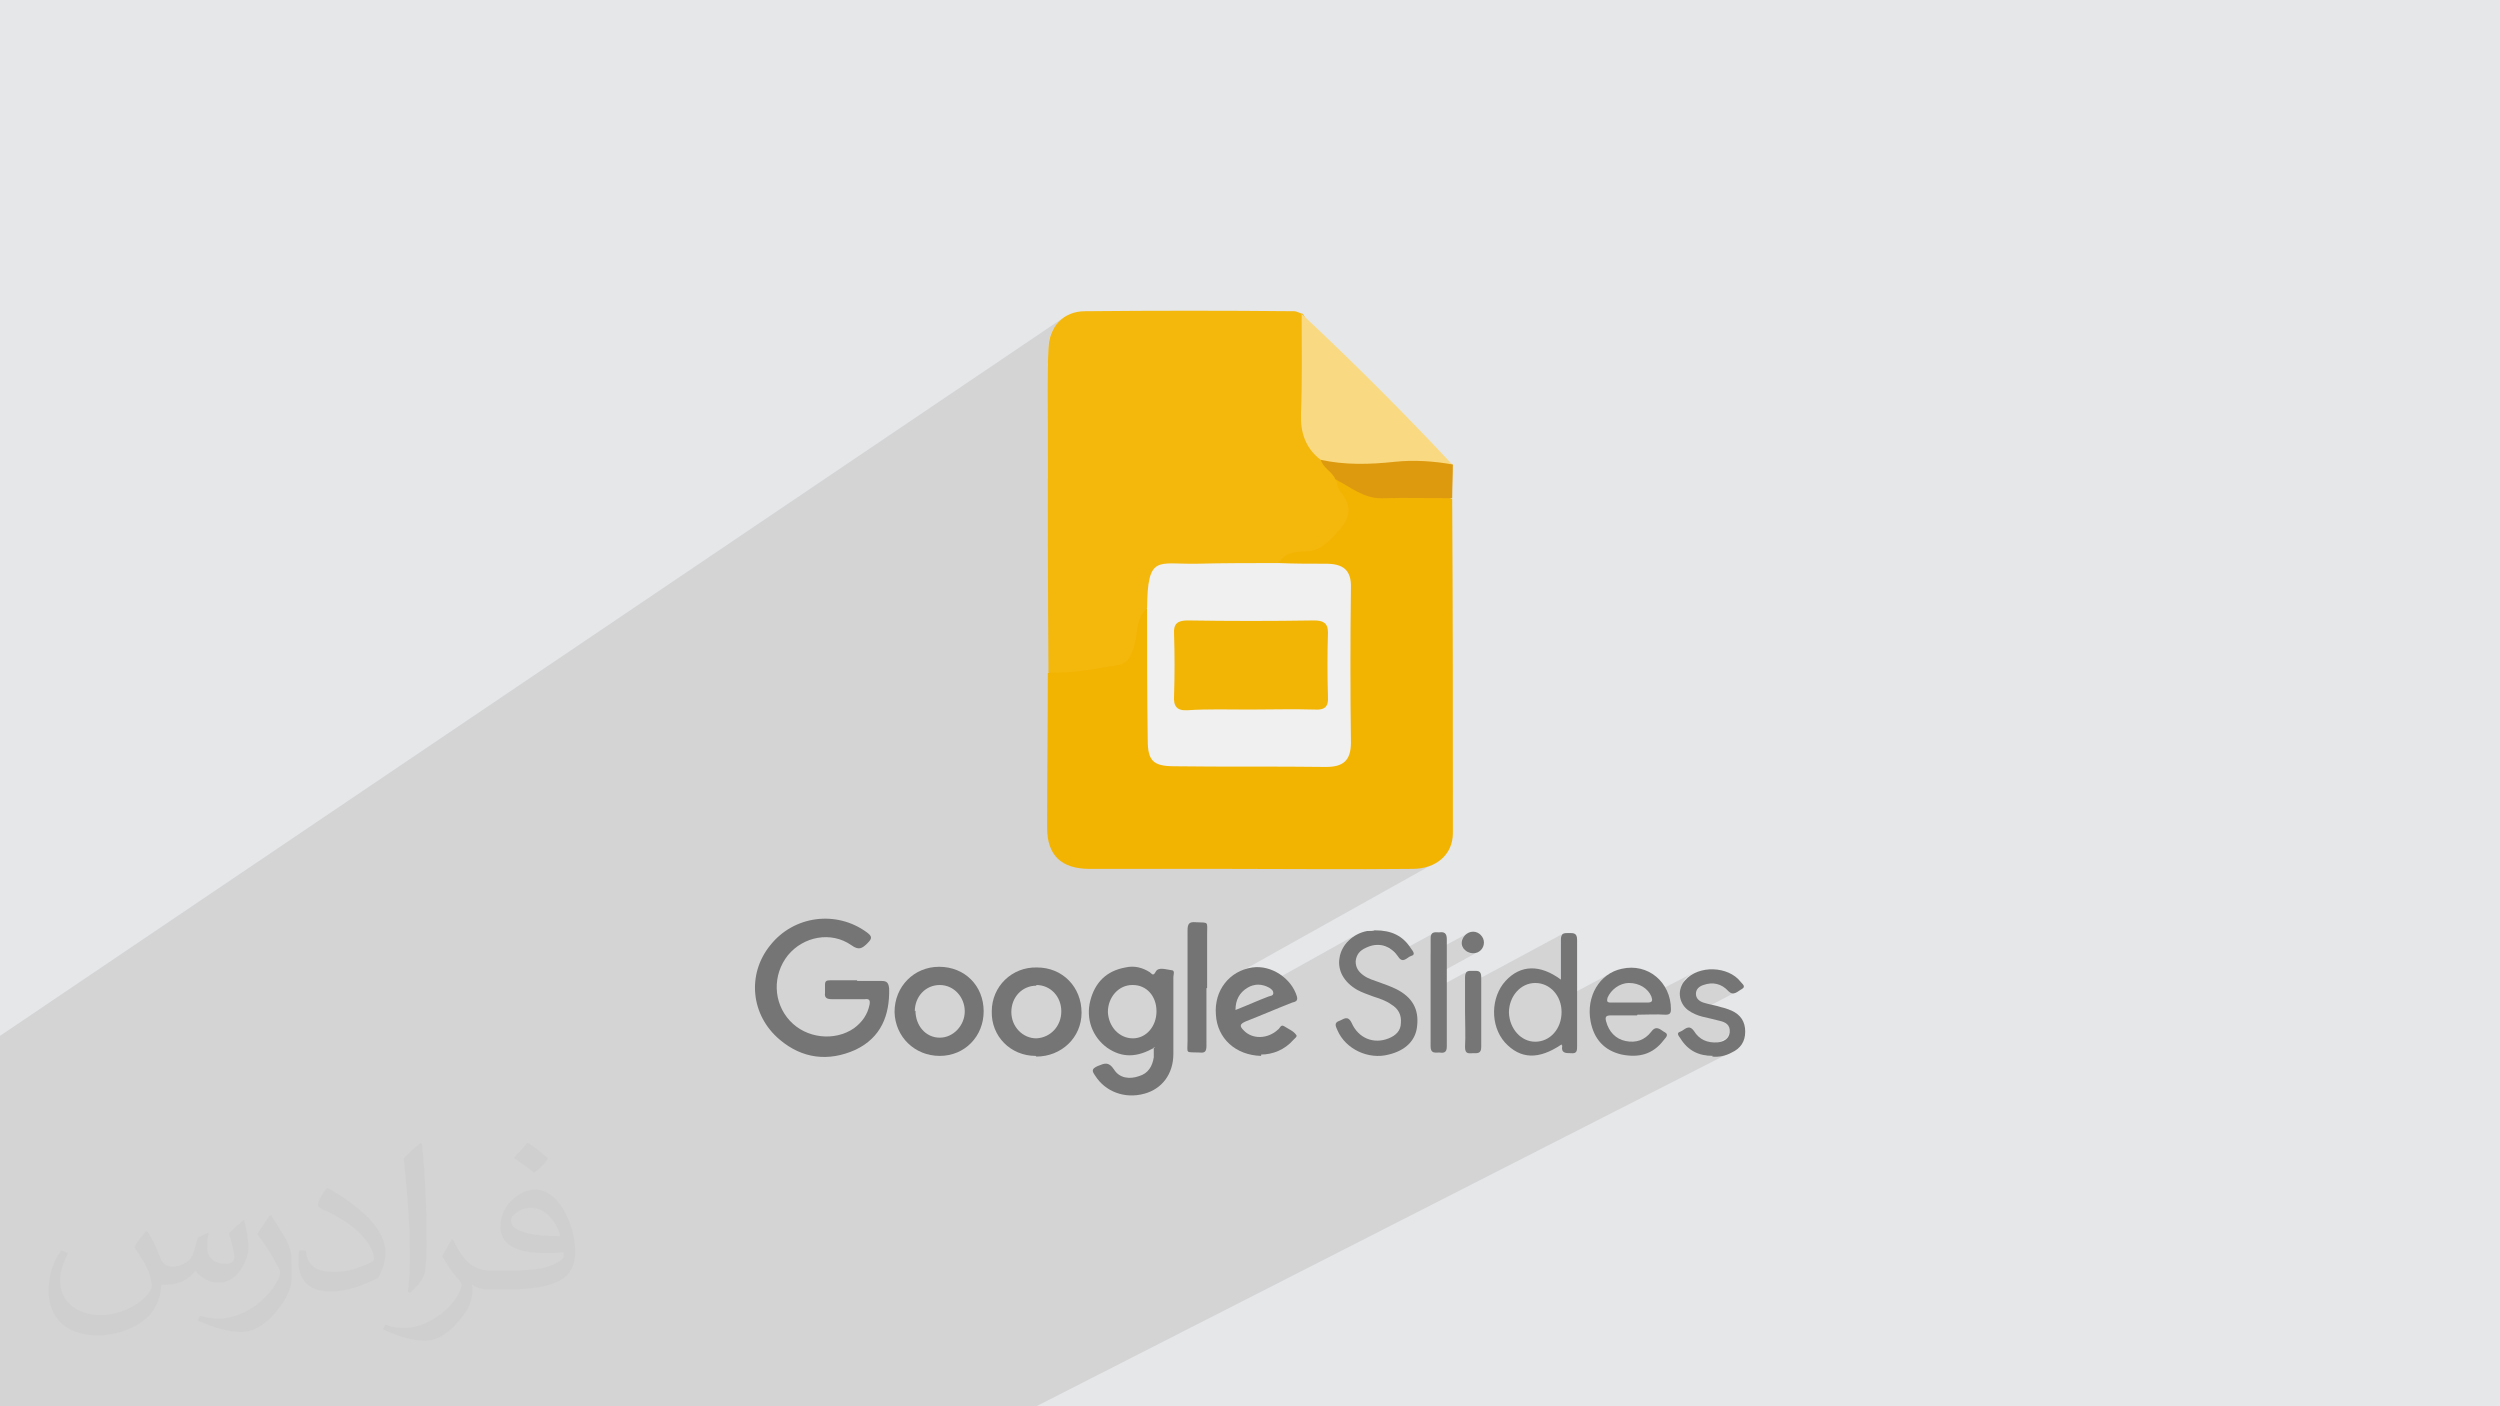
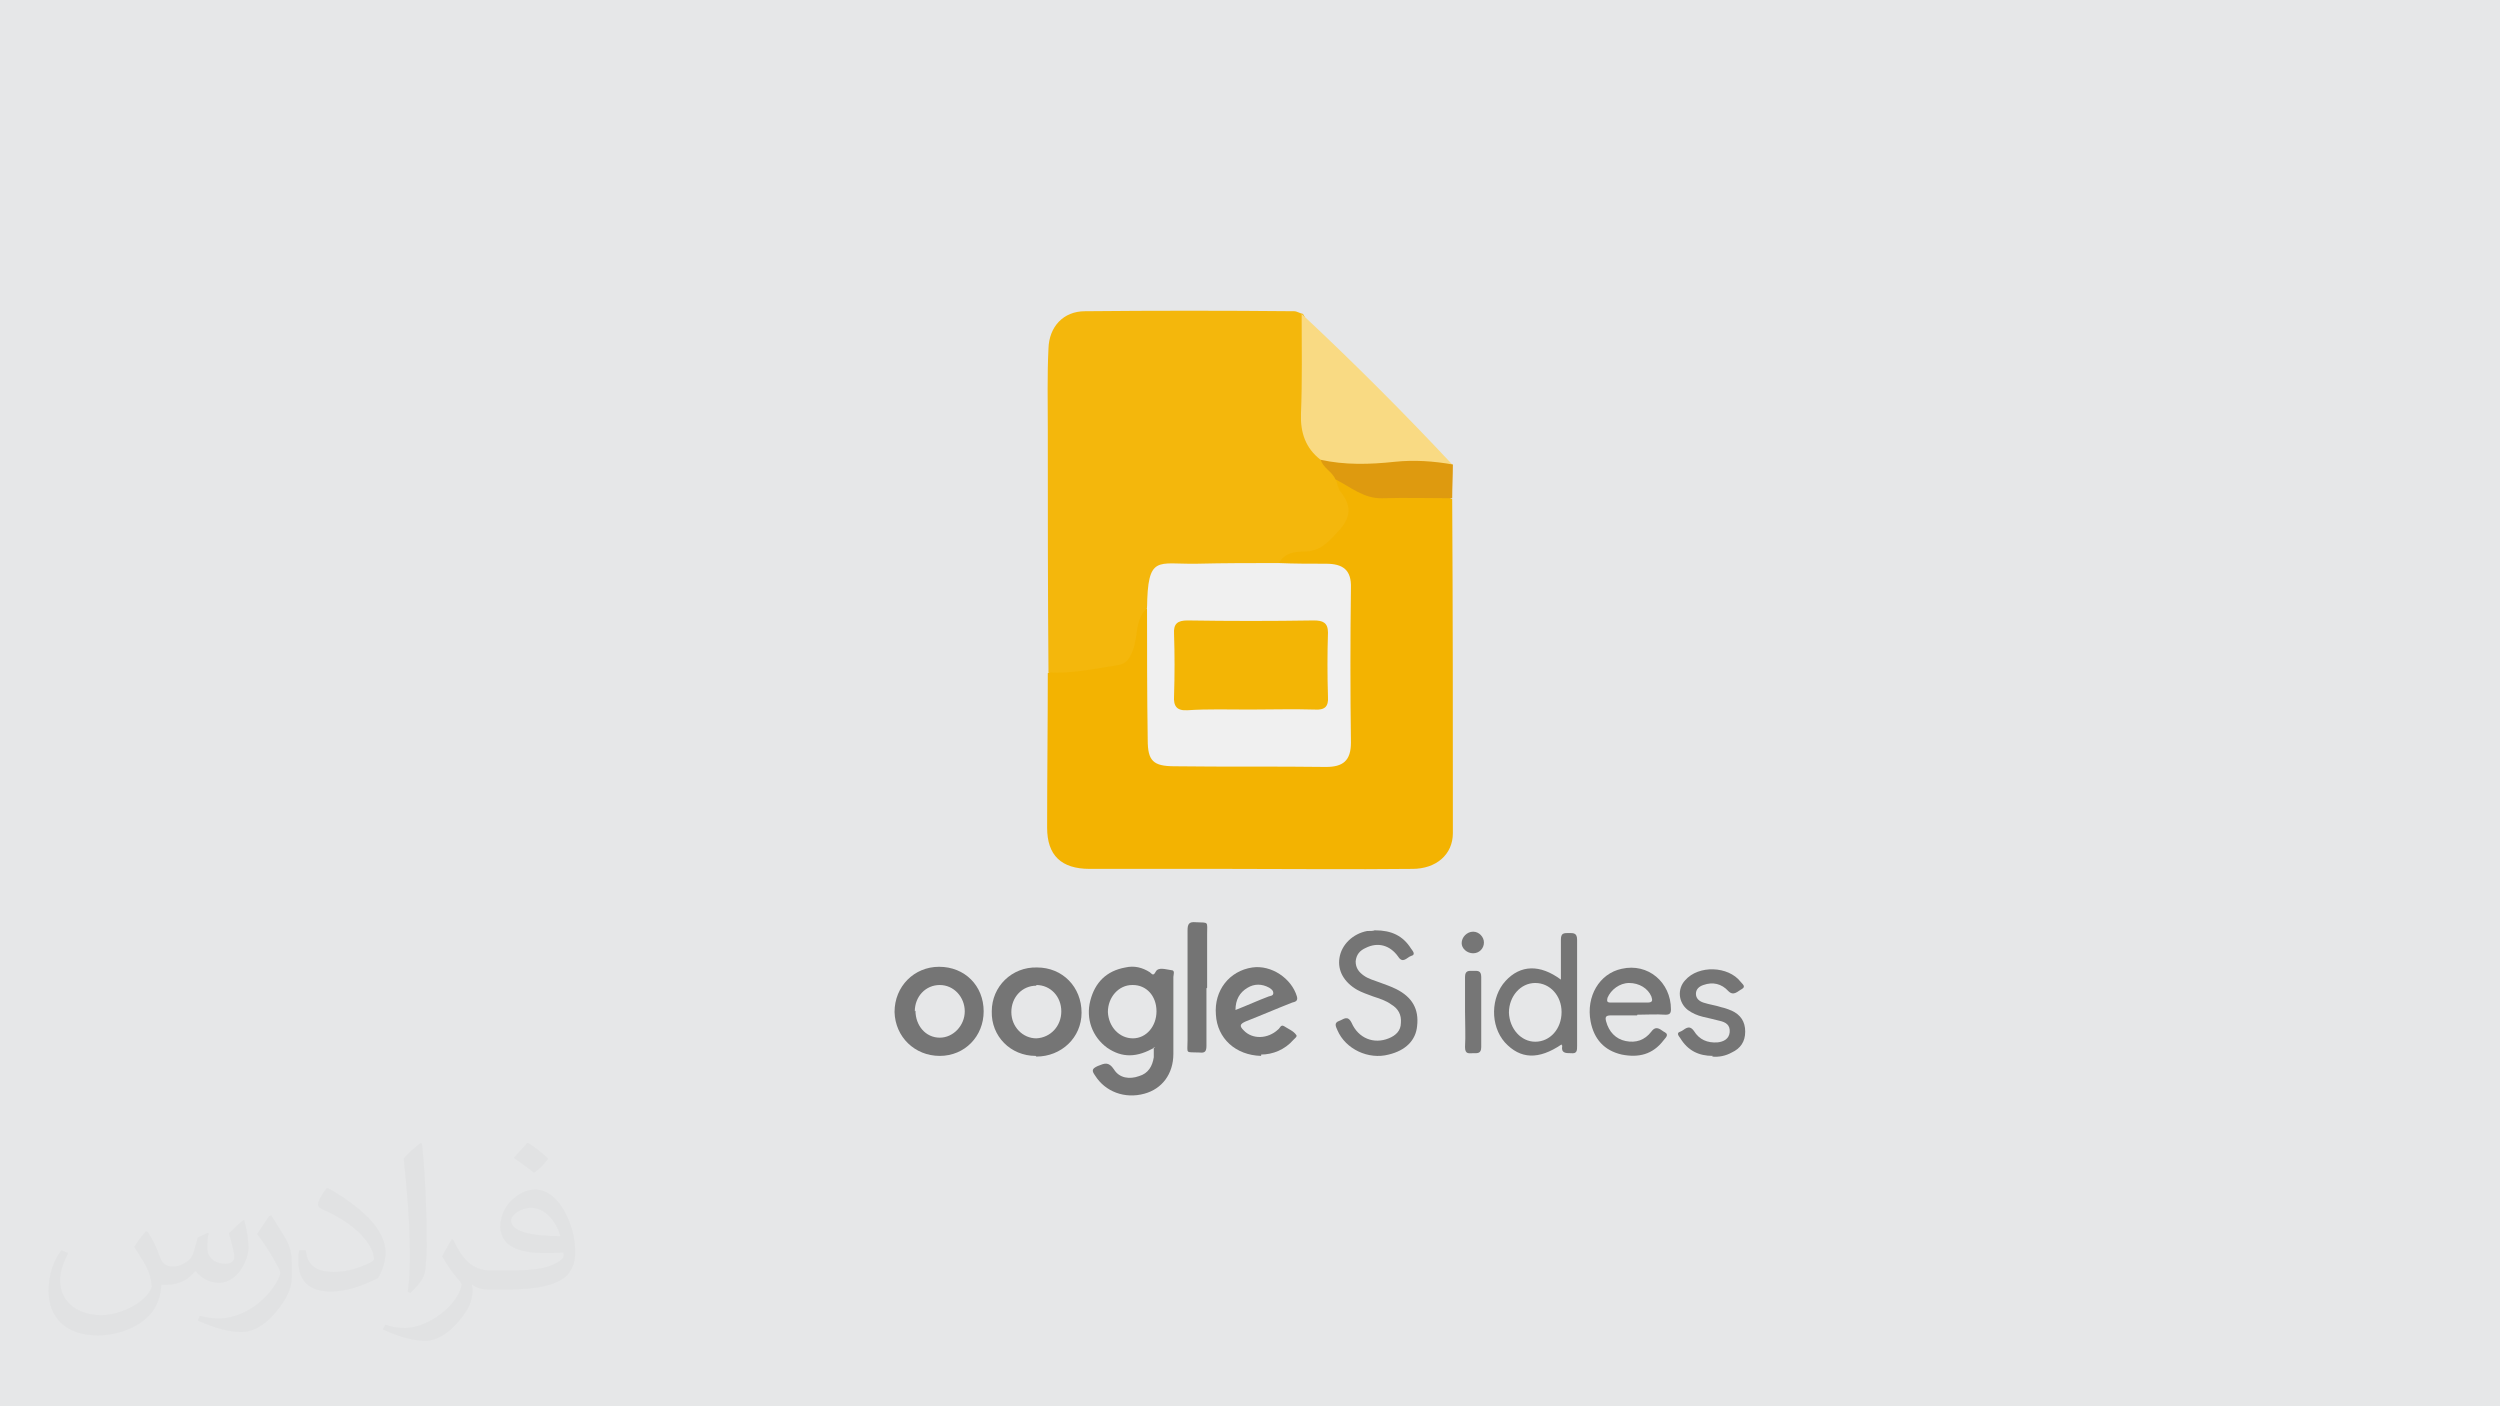
<svg xmlns="http://www.w3.org/2000/svg" xmlns:ns1="http://www.inkscape.org/namespaces/inkscape" xmlns:ns2="http://sodipodi.sourceforge.net/DTD/sodipodi-0.dtd" xml:space="preserve" width="3.703in" height="2.083in" version="1.1" style="shape-rendering:geometricPrecision; text-rendering:geometricPrecision; image-rendering:optimizeQuality; fill-rule:evenodd; clip-rule:evenodd" viewBox="0 0 3703 2083" ns1:version="0.91 r13725" ns2:docname="CSS3.svg" enable-background="new 0 0 48 48">
  <defs>
    <style type="text/css">
   
    .fil4 {fill:#747474}
    .fil3 {fill:#757575}
    .fil5 {fill:#767676}
    .fil9 {fill:#DE9A0F}
    .fil0 {fill:#E6E7E8}
    .fil10 {fill:#F0F0F0}
    .fil6 {fill:#F3B301}
    .fil11 {fill:#F3B505}
    .fil7 {fill:#F4B70C}
    .fil8 {fill:#F9DA83}
    .fil2 {fill:#373435;fill-opacity:0.031}
    .fil1 {fill:#373435;fill-opacity:0.102}
   
  </style>
  </defs>
  <g id="Layer_x0020_1">
    <polygon class="fil0" points="-1,0 3704,0 3704,2083 -1,2083 " />
-     <polygon class="fil1" points="2148,692 2072,738 2074,738 2081,738 2087,738 2093,738 2100,738 2106,738 2113,738 2119,738 2126,739 2132,739 2138,739 2145,739 2151,739 1976,846 1978,847 1983,850 1987,855 1989,862 1990,870 1991,881 1991,888 1991,894 1991,901 1991,908 1991,914 1991,921 1991,927 1991,934 1991,940 1991,947 1991,953 1991,960 1991,966 1991,973 1991,979 1991,986 1991,992 1991,999 1991,1005 1991,1012 1991,1019 1991,1025 1991,1032 1991,1038 1991,1045 1991,1051 1991,1058 1991,1064 1991,1071 1991,1077 1991,1084 1991,1090 1991,1101 1989,1109 1987,1115 1984,1119 1979,1123 1956,1136 1958,1136 1965,1136 1973,1136 1981,1135 1987,1132 1723,1286 1729,1286 1735,1286 1741,1286 1748,1286 1754,1286 1761,1286 1767,1286 1773,1286 1780,1286 1786,1286 1792,1286 1799,1286 1805,1286 1812,1286 1818,1286 1827,1286 1835,1286 1844,1286 1852,1286 1861,1286 1869,1286 1878,1286 1886,1286 1895,1286 1904,1286 1912,1286 1921,1286 1929,1286 1938,1286 1946,1286 1955,1286 1964,1286 1972,1286 1981,1286 1989,1286 1998,1286 2006,1286 2015,1286 2024,1286 2032,1286 2041,1286 2049,1286 2058,1286 2066,1286 2075,1286 2083,1286 2092,1286 2099,1286 2105,1285 2111,1284 2116,1283 2122,1281 2126,1278 1822,1448 1818,1452 1814,1457 1811,1461 1808,1467 1806,1472 1804,1478 1802,1484 1802,1489 1848,1463 1852,1461 1856,1459 1860,1459 1864,1458 1868,1458 1872,1459 1873,1460 2011,1383 2004,1387 1998,1392 1993,1398 1989,1404 1986,1411 1984,1418 1984,1422 1984,1425 2019,1405 2023,1404 2026,1402 2029,1401 2032,1400 2036,1400 2039,1400 2042,1400 2045,1400 2048,1401 2052,1402 2055,1403 2057,1405 2060,1406 2063,1409 2065,1411 2067,1413 2122,1383 2120,1384 2120,1387 2119,1390 2119,1395 2119,1400 2119,1405 2119,1410 2119,1412 2173,1383 2170,1385 2168,1387 2166,1390 2165,1393 2165,1397 2165,1400 2166,1403 2168,1405 2170,1408 2172,1409 2175,1411 2178,1412 2181,1412 2185,1412 2188,1411 2191,1409 2120,1448 2120,1450 2120,1455 2120,1460 2120,1465 2120,1468 2173,1439 2172,1440 2170,1441 2170,1444 2170,1447 2170,1450 2170,1453 2170,1457 2170,1460 2170,1461 2315,1383 2313,1384 2312,1386 2312,1388 2312,1392 2312,1395 2312,1399 2312,1403 2312,1406 2312,1410 2312,1414 2312,1417 2312,1421 2312,1425 2312,1428 2312,1432 2312,1436 2312,1440 2312,1443 2312,1447 2312,1451 2294,1461 2297,1463 2302,1468 2307,1474 2310,1481 2310,1482 2385,1442 2380,1445 2375,1449 2371,1454 2367,1458 2364,1463 2361,1469 2359,1474 2357,1480 2357,1481 2399,1459 2403,1457 2409,1456 2414,1455 2419,1455 2425,1456 2430,1458 2434,1460 2438,1463 2442,1467 2445,1471 2446,1473 2510,1440 2505,1443 2500,1446 2496,1450 2494,1453 2493,1456 2491,1458 2490,1461 2489,1464 2489,1467 2489,1470 2489,1473 2489,1475 2520,1459 2522,1458 2524,1457 2529,1455 2534,1455 2539,1455 2544,1455 2549,1457 2553,1459 2557,1462 2561,1466 2564,1468 2567,1470 2569,1470 2572,1469 2511,1501 2511,1501 2514,1502 2516,1503 2519,1504 2522,1505 2525,1505 2528,1506 2531,1507 2535,1508 2538,1508 2541,1509 2544,1510 2547,1511 2550,1512 2553,1513 2556,1514 2558,1516 2560,1518 2561,1521 2562,1524 2562,1528 2561,1531 2560,1534 2558,1537 2556,1539 2553,1540 2515,1560 2516,1560 2519,1561 2522,1562 2526,1563 2530,1563 2533,1564 2537,1564 2541,1564 2545,1564 2548,1563 2552,1562 2556,1562 2559,1560 2563,1559 2567,1557 1535,2083 1519,2083 1492,2083 1478,2083 1435,2083 1430,2083 1426,2083 1412,2083 1412,2083 1411,2083 1402,2083 1395,2083 1385,2083 1383,2083 1375,2083 1372,2083 1370,2083 1365,2083 1355,2083 1352,2083 1325,2083 1322,2083 1322,2083 1321,2083 1314,2083 1299,2083 1290,2083 1288,2083 1286,2083 1286,2083 1285,2083 1281,2083 1279,2083 1275,2083 1269,2083 1254,2083 1221,2083 1214,2083 1206,2083 1205,2083 1197,2083 1190,2083 1174,2083 1165,2083 1152,2083 1146,2083 1124,2083 1119,2083 1099,2083 1091,2083 1086,2083 1082,2083 1076,2083 1054,2083 1047,2083 1042,2083 1026,2083 1020,2083 1015,2083 992,2083 981,2083 963,2083 954,2083 949,2083 945,2083 933,2083 929,2083 919,2083 915,2083 906,2083 890,2083 881,2083 878,2083 876,2083 871,2083 871,2083 870,2083 870,2083 869,2083 856,2083 855,2083 855,2083 852,2083 846,2083 831,2083 829,2083 828,2083 826,2083 812,2083 811,2083 804,2083 793,2083 792,2083 782,2083 782,2083 780,2083 779,2083 776,2083 761,2083 756,2083 752,2083 752,2083 750,2083 741,2083 733,2083 722,2083 709,2083 689,2083 687,2083 684,2083 669,2083 669,2083 630,2083 613,2083 580,2083 578,2083 576,2083 575,2083 573,2083 568,2083 556,2083 543,2083 523,2083 518,2083 509,2083 501,2083 485,2083 451,2083 450,2083 449,2083 441,2083 434,2083 416,2083 392,2083 356,2083 355,2083 352,2083 339,2083 331,2083 323,2083 323,2083 313,2083 305,2083 305,2083 295,2083 273,2083 265,2083 258,2083 254,2083 231,2083 211,2083 211,2083 193,2083 188,2083 171,2083 164,2083 150,2083 135,2083 117,2083 116,2083 63,2083 62,2083 48,2083 22,2083 10,2083 8,2083 -1,2083 -1,2083 -1,2038 -1,2016 -1,2011 -1,2009 -1,2009 -1,2007 -1,2005 -1,2005 -1,2004 -1,2001 -1,1999 -1,1998 -1,1995 -1,1994 -1,1994 -1,1973 -1,1971 -1,1963 -1,1963 -1,1962 -1,1959 -1,1957 -1,1956 -1,1948 -1,1946 -1,1945 -1,1943 -1,1938 -1,1929 -1,1916 -1,1911 -1,1841 -1,1722 -1,1661 -1,1561 -1,1535 1576,470 1572,473 1568,477 1565,481 1562,485 1559,489 1557,494 1555,500 1554,505 1553,511 1553,517 1553,524 1553,532 1552,539 1552,547 1552,554 1552,562 1552,569 1552,577 1552,584 1552,592 1552,599 1552,607 1552,614 1552,621 1552,629 1552,636 1552,648 1552,659 1552,670 1552,681 1552,693 1552,704 1552,710 1928,465 1928,469 1928,474 1928,479 1928,483 1928,488 1928,493 1928,497 1928,502 1928,507 1928,511 1928,516 1928,520 1928,525 1928,530 1928,534 1928,539 1928,544 1928,548 1928,553 1928,557 1928,562 1928,567 1928,571 1928,576 1928,581 1928,585 1928,590 1928,594 1928,599 1927,604 1927,608 1927,613 1927,618 1927,623 1927,628 1928,633 1929,638 1930,642 1931,647 1933,651 1935,655 1937,659 1939,663 1942,667 1945,671 1949,674 1952,678 1956,681 1960,684 1963,687 1967,689 1972,691 1976,692 1980,693 1985,694 1989,695 1994,695 1999,695 2004,696 2009,696 2013,696 2018,696 2023,696 2028,696 2033,695 2038,695 2043,695 2047,695 2052,694 2057,694 2062,694 2067,693 2072,693 2077,693 2081,692 2086,692 2091,692 2096,692 2101,691 2106,691 2111,691 2115,691 2120,691 2125,691 2130,691 2135,692 2140,692 2145,692 2146,692 2147,692 " />
    <path class="fil2" d="M219 1825c7,11 12,21 16,32 3,7 5,19 21,19 5,0 11,-1 17,-5 7,-3 12,-9 14,-17l6 -21 15 -7 1 1c-2,8 -2,15 -2,21 0,18 15,24 27,24 7,0 13,-3 13,-10 0,-8 -4,-22 -8,-35 7,-7 14,-14 22,-20l1 1c4,15 6,30 6,40 0,10 -4,20 -8,27 -7,14 -20,25 -36,25 -12,0 -25,-6 -34,-17l-1 0c-9,11 -22,20 -43,20l-7 0c-1,14 -4,24 -9,33 -13,25 -50,42 -85,42 -49,0 -73,-28 -73,-66 0,-23 7,-45 19,-60l10 4c-7,14 -12,27 -12,40 0,35 29,52 61,52 30,0 68,-20 75,-42 -2,-25 -12,-36 -26,-59 4,-7 10,-15 17,-23l1 0 0 0 2 1 0 0 0 0 0 0zm563 -132c10,6 20,14 30,23 -6,8 -12,15 -21,21 -10,-8 -20,-15 -30,-22 7,-8 14,-15 20,-22l1 0 0 0 0 0 0 0zm5 96c-17,0 -30,11 -30,19 0,17 33,23 73,23 -5,-20 -22,-42 -43,-42zm-37 93c22,0 41,-1 55,-4 16,-4 30,-12 30,-18 0,-2 0,-3 -1,-5 -9,1 -19,1 -29,1 -29,0 -52,-7 -60,-23 -2,-4 -4,-10 -4,-15 0,-16 7,-32 19,-42 10,-9 21,-14 33,-14 20,0 37,17 48,42 6,14 11,30 11,51 0,14 -4,25 -12,34 -16,15 -45,21 -90,21l-20 0 0 0 -5 0c-11,0 -19,-2 -25,-7l-1 0c0,2 1,5 1,7 0,10 -3,23 -10,33 -20,30 -42,43 -60,43 -19,0 -42,-7 -63,-17l4 -7c7,3 16,5 29,5 34,0 78,-33 84,-64 -1,-3 -3,-6 -7,-10 -10,-12 -16,-22 -22,-32 5,-10 10,-18 14,-25l2 0c14,29 28,46 57,46l4 0 0 0 21 0 0 0 -3 0 0 0 0 0 0 0zm-146 31c2,-14 3,-29 3,-43l0 -21c0,-39 -5,-96 -9,-133 7,-8 17,-17 25,-23l2 1c5,47 7,101 7,151 0,13 -1,26 -2,35 -1,12 -8,21 -22,35l-3 -1 0 0 -1 -1 0 0 0 0 0 0zm-151 -62c1,18 10,33 41,33 20,0 36,-5 55,-14 3,-2 5,-3 5,-5 0,-12 -9,-27 -24,-41 -14,-13 -34,-25 -51,-32 -6,-3 -8,-5 -8,-8 0,-5 7,-17 13,-24l2 0c20,11 43,27 60,44 15,16 25,33 25,51 0,13 -4,26 -11,38 -22,11 -46,20 -70,20 -29,0 -48,-13 -48,-45 0,-3 0,-9 1,-16l10 0 0 0 0 -1 0 0 0 0 0 0zm-52 -52l18 29c7,11 13,22 13,41l0 24c0,19 -12,39 -32,60 -15,14 -29,20 -42,20 -19,0 -40,-6 -65,-17l3 -7c8,2 17,4 28,4 35,0 72,-26 88,-58 2,-4 3,-7 3,-9 0,-4 -2,-8 -4,-11 -9,-17 -19,-33 -30,-47 6,-9 12,-18 18,-27l2 0 0 0 0 -2 0 0 0 0 0 0z" />
    <ns2:namedview id="base" pagecolor="#ffffff" bordercolor="#666666" borderopacity="1.0" ns1:pageopacity="0.0" ns1:pageshadow="2" ns1:zoom="0.35" ns1:cx="181.367" ns1:cy="256" ns1:document-units="px" ns1:current-layer="layer1" showgrid="false" fit-margin-top="0" fit-margin-left="0" fit-margin-right="0" fit-margin-bottom="0" ns1:window-width="1366" ns1:window-height="704" ns1:window-x="0" ns1:window-y="27" ns1:window-maximized="1" />
    <ns2:namedview id="base" pagecolor="#ffffff" bordercolor="#666666" borderopacity="1.0" ns1:pageopacity="0.0" ns1:pageshadow="2" ns1:zoom="0.35" ns1:cx="181.367" ns1:cy="256" ns1:document-units="px" ns1:current-layer="layer1" showgrid="false" fit-margin-top="0" fit-margin-left="0" fit-margin-right="0" fit-margin-bottom="0" ns1:window-width="1366" ns1:window-height="704" ns1:window-x="0" ns1:window-y="27" ns1:window-maximized="1" />
    <ns2:namedview id="base" pagecolor="#ffffff" bordercolor="#666666" borderopacity="1.0" ns1:pageopacity="0.0" ns1:pageshadow="2" ns1:zoom="0.35" ns1:cx="181.367" ns1:cy="256" ns1:document-units="px" ns1:current-layer="layer1" showgrid="false" fit-margin-top="0" fit-margin-left="0" fit-margin-right="0" fit-margin-bottom="0" ns1:window-width="1366" ns1:window-height="704" ns1:window-x="0" ns1:window-y="27" ns1:window-maximized="1" />
    <ns2:namedview id="base" pagecolor="#ffffff" bordercolor="#666666" borderopacity="1.0" ns1:pageopacity="0.0" ns1:pageshadow="2" ns1:zoom="0.35" ns1:cx="181.367" ns1:cy="256" ns1:document-units="px" ns1:current-layer="layer1" showgrid="false" fit-margin-top="0" fit-margin-left="0" fit-margin-right="0" fit-margin-bottom="0" ns1:window-width="1366" ns1:window-height="704" ns1:window-x="0" ns1:window-y="27" ns1:window-maximized="1" />
    <g id="_2607593397728">
      <g>
-         <path class="fil3" d="M1269 1453c12,0 25,0 37,0 8,0 10,3 11,11 1,40 -12,73 -50,91 -40,18 -79,13 -112,-15 -43,-36 -49,-97 -14,-140 35,-44 98,-52 143,-19 8,6 8,9 1,16 -8,8 -13,11 -24,3 -30,-21 -71,-13 -94,15 -23,29 -22,70 3,97 24,26 66,31 95,11 12,-9 20,-20 23,-35 1,-6 0,-9 -7,-8 -16,0 -32,0 -49,0 -7,0 -11,-2 -10,-9 0,-4 0,-8 0,-12 0,-6 2,-7 8,-7 13,0 27,0 40,0z" />
        <path class="fil3" d="M1711 1551c-27,16 -49,16 -71,1 -22,-16 -32,-43 -25,-70 7,-27 24,-44 52,-49 13,-3 25,0 36,7 3,2 5,7 9,-1 4,-7 15,-3 23,-2 6,0 3,7 3,10 0,38 0,76 0,114 0,30 -17,52 -43,59 -29,8 -58,-3 -73,-27 -5,-7 -5,-10 4,-14 10,-4 16,-7 24,5 8,13 23,15 37,10 14,-4 20,-15 22,-28 0,-4 0,-9 0,-15zm-33 -92c20,0 35,16 35,39 0,22 -15,40 -35,40 -20,0 -36,-17 -37,-39 0,-22 16,-40 36,-40z" />
        <path class="fil3" d="M2312 1451c0,-20 0,-40 0,-59 0,-10 4,-10 12,-10 7,0 12,0 12,10 0,52 0,104 0,157 0,7 0,12 -9,11 -8,0 -15,0 -13,-11 0,0 -1,-1 -1,-2 -34,23 -61,22 -84,-3 -22,-25 -21,-67 1,-91 22,-24 51,-25 82,-2zm1 48c0,25 -17,44 -39,44 -21,0 -38,-19 -39,-43 0,-24 17,-44 39,-44 22,0 39,19 39,43z" />
        <path class="fil3" d="M1534 1564c-37,0 -66,-29 -65,-66 0,-37 30,-66 67,-65 38,0 66,29 66,67 0,37 -30,65 -67,65zm1 -105c21,0 37,17 37,39 0,22 -16,39 -37,40 -20,0 -37,-17 -37,-39 0,-22 16,-39 37,-39z" />
        <path class="fil3" d="M1457 1498c0,37 -28,66 -65,66 -37,0 -66,-28 -67,-65 0,-38 29,-67 66,-67 38,0 66,28 66,66zm-102 0c0,-22 16,-39 37,-39 21,0 37,18 37,39 0,21 -17,39 -37,39 -21,0 -36,-18 -36,-40z" />
        <path class="fil3" d="M2037 1378c24,0 41,8 53,27 2,3 8,9 0,11 -6,2 -12,12 -19,1 -12,-17 -30,-22 -48,-13 -9,4 -14,10 -15,20 0,10 5,16 12,21 7,5 15,7 23,10 8,3 17,6 25,10 24,12 34,30 31,55 -2,21 -17,36 -42,42 -30,8 -64,-8 -76,-36 -2,-5 -6,-11 3,-14 6,-2 12,-9 18,3 10,23 33,32 55,23 10,-4 18,-11 18,-23 1,-12 -4,-21 -14,-27 -8,-6 -18,-9 -27,-12 -8,-3 -17,-6 -24,-10 -19,-11 -29,-28 -26,-47 3,-20 20,-36 41,-40 5,0 9,0 11,-1z" />
        <path class="fil3" d="M1868 1564c-38,-1 -65,-26 -67,-61 -3,-36 20,-65 54,-70 28,-4 58,16 66,43 2,7 -3,8 -7,9 -23,9 -46,19 -69,28 -9,4 -9,7 -3,13 13,14 36,13 51,-1 3,-2 4,-8 9,-5 6,4 14,7 18,13 2,2 -2,5 -4,7 -13,15 -31,22 -48,22zm-38 -68c0,-15 6,-26 18,-33 10,-6 21,-6 32,0 3,2 6,4 6,8 0,4 -4,4 -7,5 -16,6 -31,13 -49,20z" />
        <path class="fil3" d="M2425 1504c-13,0 -26,0 -39,0 -7,0 -9,2 -7,9 4,15 14,26 29,29 15,3 28,-1 38,-14 8,-11 15,-1 20,1 7,4 0,9 -2,12 -16,21 -37,26 -62,21 -26,-6 -41,-23 -46,-49 -7,-37 13,-71 46,-78 39,-9 73,20 73,60 0,6 -2,8 -8,8 -14,-1 -28,0 -42,0zm-11 -19c-9,0 -18,0 -28,0 -6,0 -6,-2 -5,-7 5,-12 18,-22 32,-22 15,0 28,8 33,20 2,6 2,9 -6,9 -9,0 -18,0 -27,0z" />
        <path class="fil3" d="M2537 1564c-21,0 -37,-8 -48,-26 -2,-3 -7,-8 0,-10 6,-2 12,-12 20,-1 8,13 20,18 35,17 9,-1 17,-5 18,-15 1,-11 -6,-15 -15,-17 -8,-2 -16,-4 -25,-6 -8,-2 -15,-5 -22,-10 -14,-11 -16,-31 -4,-44 20,-23 64,-21 82,2 2,3 9,7 2,11 -6,3 -12,11 -20,3 -10,-11 -23,-14 -37,-9 -6,2 -11,6 -11,13 0,7 5,11 11,13 9,3 18,4 27,7 5,1 10,3 15,5 13,6 20,16 20,31 0,15 -7,25 -20,31 -9,5 -19,7 -29,6z" />
        <path class="fil4" d="M1787 1464c0,28 0,57 0,85 0,8 -2,11 -10,10 -22,-1 -18,3 -18,-18 0,-54 0,-108 0,-163 0,-9 2,-13 12,-12 20,1 17,-2 17,18 0,26 0,53 0,79z" />
-         <path class="fil5" d="M2143 1471c0,27 0,53 0,79 0,9 -4,10 -11,9 -6,0 -13,2 -13,-9 0,-53 0,-107 0,-160 0,-11 7,-9 13,-9 7,-1 11,1 11,10 0,27 0,53 0,79z" />
        <path class="fil5" d="M2170 1498c0,-17 0,-34 0,-51 0,-10 6,-9 12,-9 6,0 12,-1 12,9 0,35 0,69 0,104 0,10 -6,9 -12,9 -6,0 -12,2 -12,-9 1,-17 0,-35 0,-53z" />
        <path class="fil5" d="M2198 1396c0,9 -7,16 -16,16 -9,0 -17,-7 -17,-15 0,-9 8,-17 17,-17 9,0 16,8 16,16z" />
      </g>
      <g>
        <path class="fil6" d="M2151 739c1,165 1,330 1,495 0,32 -25,53 -60,53 -91,1 -183,0 -274,0 -68,0 -136,0 -204,0 -42,0 -63,-20 -63,-61 0,-77 1,-153 1,-229 19,-13 41,-9 62,-12 51,-8 51,-7 64,-56 2,-8 3,-16 10,-23 4,-4 8,-8 13,-2 7,12 5,25 5,38 1,48 -1,97 1,145 1,31 10,40 41,40 69,1 138,1 206,0 31,-1 36,-6 36,-36 1,-70 1,-139 0,-209 -1,-32 -7,-38 -40,-39 -17,-1 -34,2 -50,-3 -15,-7 -8,-14 0,-20 9,-7 21,-8 31,-10 41,-8 58,-39 46,-78 -2,-8 -10,-17 3,-24 44,26 92,24 140,23 11,1 21,1 30,8z" />
        <path class="fil7" d="M1699 901c-18,16 -13,41 -21,62 -6,16 -11,21 -27,23 -32,5 -65,12 -98,10 -1,-120 -1,-240 -1,-360 0,-40 -1,-80 1,-120 1,-32 22,-55 54,-55 103,-1 206,-1 310,0 4,0 8,3 13,4 7,11 8,24 8,37 0,35 1,70 -1,105 -1,25 5,48 22,66 5,13 22,20 20,38 2,6 3,13 7,18 16,20 15,37 -2,56 -15,16 -27,32 -53,32 -13,0 -28,2 -36,16 -10,10 -22,8 -34,8 -34,1 -67,0 -101,0 -41,1 -45,4 -54,44 -2,4 -3,10 -7,14z" />
        <path class="fil8" d="M1956 681c-22,-17 -30,-40 -29,-68 2,-49 1,-98 1,-148 77,72 152,147 224,224 -2,2 -4,4 -7,4 -52,-5 -103,7 -155,2 -12,-1 -24,-4 -33,-13z" />
        <path class="fil9" d="M1956 681c36,8 73,7 110,3 29,-3 57,-1 86,4 0,17 -1,34 -1,50 -34,0 -69,-1 -103,0 -28,1 -48,-17 -70,-28 -5,-12 -19,-17 -22,-30z" />
        <path class="fil10" d="M1699 901c1,-80 15,-65 73,-66 41,-1 82,-1 122,-1 23,1 46,1 70,1 25,0 38,9 37,36 -1,77 -1,153 0,229 0,27 -12,36 -37,36 -74,-1 -149,0 -224,-1 -32,0 -40,-8 -40,-39 -1,-65 -1,-131 -1,-196z" />
        <path class="fil11" d="M1851 1051c-31,0 -62,-1 -92,1 -16,1 -21,-6 -20,-21 1,-31 1,-62 0,-92 -1,-15 5,-20 20,-20 63,1 125,1 187,0 13,0 21,3 21,18 -1,32 -1,63 0,95 1,15 -5,20 -20,19 -32,-1 -64,0 -96,0z" />
      </g>
    </g>
  </g>
</svg>